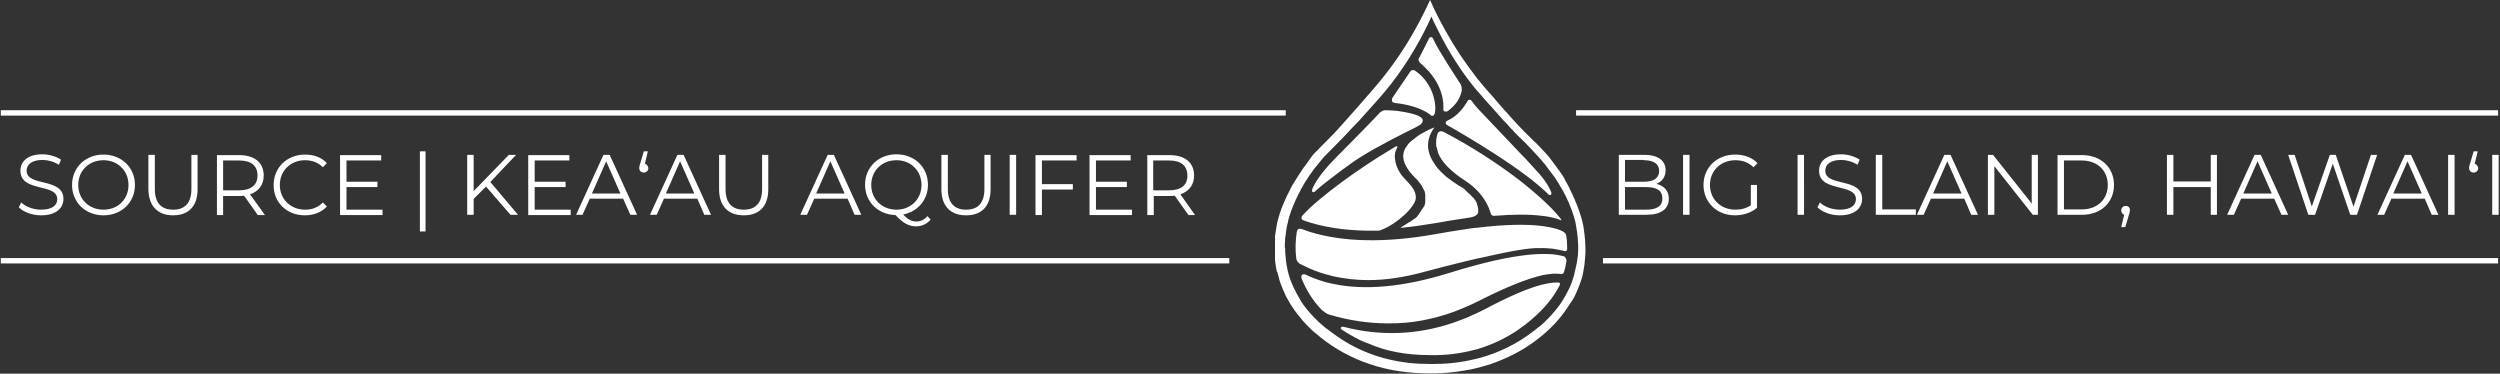
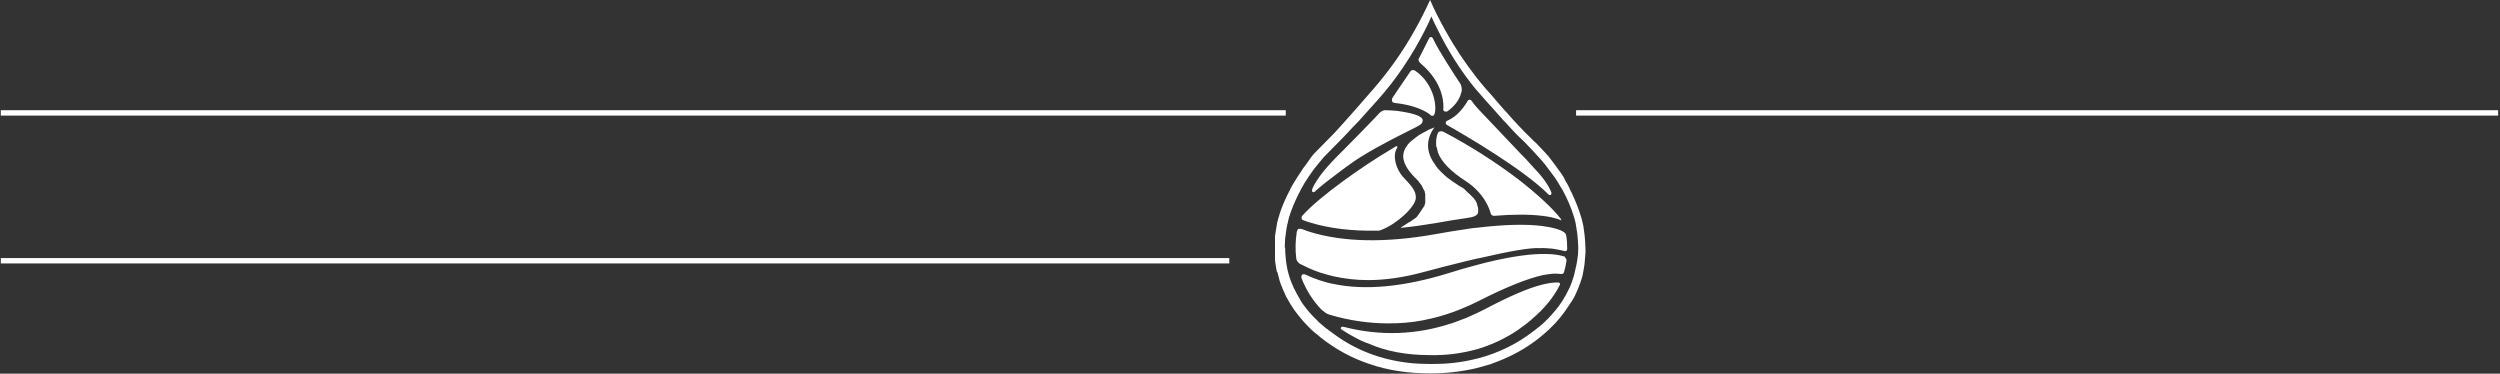
<svg xmlns="http://www.w3.org/2000/svg" xmlns:xlink="http://www.w3.org/1999/xlink" version="1.1" id="Layer_1" x="0px" y="0px" viewBox="0 0 930 139" style="enable-background:new 0 0 930 139;" xml:space="preserve">
  <rect x="0" y="0" width="930" height="139" fill="#333333" stroke="none" />
  <style type="text/css">
	.st0{fill:#FFFFFF;}
	.st1{fill:none;stroke:#FFFFFF;stroke-width:2;}
	.st2{clip-path:url(#SVGID_00000150808020763942193490000016601021536987372211_);}
</style>
  <g>
-     <path class="st0" d="M15.3,80.1c5.7,0,8.3-2.8,8.3-6.1c0-8.1-13.7-4.4-13.7-10.5c0-2.2,1.8-4,5.9-4c2,0,4.2,0.6,6.1,1.8l0.8-1.9   c-1.8-1.2-4.4-2-6.9-2c-5.7,0-8.2,2.8-8.2,6.1c0,8.2,13.7,4.5,13.7,10.6c0,2.2-1.8,3.9-6,3.9c-2.9,0-5.8-1.1-7.4-2.7l-0.9,1.8   C8.7,78.9,12,80.1,15.3,80.1z M38.5,80.1c6.7,0,11.7-4.8,11.7-11.3c0-6.5-5-11.3-11.7-11.3c-6.7,0-11.7,4.8-11.7,11.3   C26.8,75.3,31.8,80.1,38.5,80.1z M38.5,78c-5.4,0-9.4-3.9-9.4-9.2c0-5.3,4-9.2,9.4-9.2c5.3,0,9.3,3.9,9.3,9.2   C47.8,74.1,43.9,78,38.5,78z M64.4,80.1c5.7,0,9.1-3.3,9.1-9.7V57.6h-2.3v12.7c0,5.3-2.5,7.7-6.8,7.7c-4.3,0-6.8-2.4-6.8-7.7V57.6   h-2.4v12.8C55.3,76.8,58.8,80.1,64.4,80.1z M98.5,79.9L93,72.3c3.2-1.1,5.1-3.5,5.1-7c0-4.8-3.4-7.6-9.1-7.6h-8.3v22.3H83v-7.1h6   c0.6,0,1.2,0,1.8-0.1l5.1,7.2H98.5z M89,70.8H83V59.7H89c4.5,0,6.8,2,6.8,5.6C95.8,68.8,93.4,70.8,89,70.8z M113.4,80.1   c3.3,0,6.2-1.1,8.2-3.3l-1.5-1.5c-1.8,1.9-4,2.7-6.6,2.7c-5.4,0-9.4-3.9-9.4-9.2s4-9.2,9.4-9.2c2.5,0,4.8,0.8,6.6,2.6l1.5-1.5   c-2-2.2-4.9-3.2-8.1-3.2c-6.7,0-11.7,4.8-11.7,11.3C101.7,75.3,106.7,80.1,113.4,80.1z M128.9,77.9v-8.3h11.5v-2h-11.5v-7.9h12.9   v-2h-15.3v22.3h15.8v-2H128.9z M156.2,86.1h2.1V56.3h-2.1V86.1z M189.9,79.9h2.8l-10.3-12.2l9.6-10.1h-2.7l-13.1,13.5V57.6h-2.4   v22.3h2.4v-5.9l4.6-4.6L189.9,79.9z M198.9,77.9v-8.3h11.5v-2h-11.5v-7.9h12.9v-2h-15.3v22.3h15.8v-2H198.9z M234.5,79.9h2.5   l-10.2-22.3h-2.3l-10.2,22.3h2.4l2.7-6h12.4L234.5,79.9z M220.2,72l5.3-12l5.3,12H220.2z M239.9,60.9l1.1-4.6h-1.5l-1.3,4.4   c-0.3,0.9-0.4,1.3-0.4,1.8c0,1,0.7,1.7,1.7,1.7c0.9,0,1.7-0.7,1.7-1.7C241,61.7,240.6,61.1,239.9,60.9z M262,79.9h2.5l-10.2-22.3   h-2.3l-10.2,22.3h2.5l2.7-6h12.4L262,79.9z M247.7,72l5.3-12l5.3,12H247.7z M276.7,80.1c5.7,0,9.1-3.3,9.1-9.7V57.6h-2.3v12.7   c0,5.3-2.5,7.7-6.8,7.7c-4.3,0-6.8-2.4-6.8-7.7V57.6h-2.4v12.8C267.5,76.8,271,80.1,276.7,80.1z M317.9,79.9h2.5l-10.2-22.3h-2.3   l-10.2,22.3h2.5l2.7-6h12.4L317.9,79.9z M303.6,72l5.3-12l5.3,12H303.6z M345,80.4c-1.2,1.4-2.5,2-4.2,2c-1.6,0-3.2-0.8-4.8-2.6   c5.4-1.1,9.2-5.4,9.2-11.1c0-6.5-5-11.3-11.7-11.3c-6.7,0-11.7,4.8-11.7,11.3c0,6.4,4.8,11.1,11.3,11.3c2.9,3.1,5.1,4.2,7.7,4.2   c2.2,0,4-0.9,5.4-2.5L345,80.4z M324.1,68.8c0-5.3,4-9.2,9.4-9.2c5.3,0,9.3,3.9,9.3,9.2s-4,9.2-9.3,9.2   C328.1,78,324.1,74.1,324.1,68.8z M359.4,80.1c5.7,0,9.1-3.3,9.1-9.7V57.6h-2.3v12.7c0,5.3-2.5,7.7-6.8,7.7c-4.3,0-6.8-2.4-6.8-7.7   V57.6h-2.4v12.8C350.2,76.8,353.7,80.1,359.4,80.1z M375.6,79.9h2.4V57.6h-2.4V79.9z M400.5,59.7v-2h-15.3v22.3h2.4v-9.5h11.5v-2   h-11.5v-8.8H400.5z M407.7,77.9v-8.3h11.5v-2h-11.5v-7.9h12.9v-2h-15.3v22.3h15.8v-2H407.7z M444.5,79.9l-5.4-7.6   c3.2-1.1,5.1-3.5,5.1-7c0-4.8-3.4-7.6-9.1-7.6h-8.3v22.3h2.4v-7.1h6c0.6,0,1.2,0,1.8-0.1l5.1,7.2H444.5z M434.9,70.8H429V59.7h5.9   c4.5,0,6.8,2,6.8,5.6C441.8,68.8,439.4,70.8,434.9,70.8z" />
-     <path class="st0" d="M616.2,68.4c2-0.8,3.4-2.5,3.4-5.1c0-3.6-2.9-5.7-7.8-5.7h-9.6v22.3h10.2c5.6,0,8.4-2.2,8.4-6   C620.8,70.9,619,69.1,616.2,68.4z M611.6,59.6c3.6,0,5.6,1.4,5.6,4c0,2.7-2.1,4-5.6,4h-7.1v-8.1H611.6z M612.4,78h-7.9v-8.4h7.9   c3.9,0,6,1.3,6,4.2C618.4,76.7,616.3,78,612.4,78z M626.1,79.9h2.4V57.6h-2.4V79.9z M651.4,76.3c-1.7,1.2-3.7,1.7-5.8,1.7   c-5.5,0-9.5-3.9-9.5-9.2c0-5.3,4-9.2,9.5-9.2c2.6,0,4.8,0.8,6.7,2.6l1.5-1.5c-2-2.1-4.9-3.2-8.3-3.2c-6.8,0-11.8,4.8-11.8,11.3   c0,6.5,5,11.3,11.7,11.3c3.1,0,6.1-1,8.2-2.8v-8.5h-2.3V76.3z M668.7,79.9h2.4V57.6h-2.4V79.9z M684.4,80.1c5.7,0,8.3-2.8,8.3-6.1   c0-8.1-13.7-4.4-13.7-10.5c0-2.2,1.8-4,5.9-4c2,0,4.2,0.6,6.1,1.8l0.8-1.9c-1.8-1.2-4.4-2-6.9-2c-5.7,0-8.2,2.8-8.2,6.1   c0,8.2,13.7,4.5,13.7,10.6c0,2.2-1.8,3.9-6,3.9c-2.9,0-5.8-1.1-7.4-2.7l-0.9,1.8C677.8,78.9,681.1,80.1,684.4,80.1z M697.9,79.9   h14.8v-2h-12.5V57.6h-2.4V79.9z M733.3,79.9h2.5l-10.2-22.3h-2.3l-10.2,22.3h2.5l2.7-6h12.4L733.3,79.9z M719.1,72l5.3-12l5.3,12   H719.1z M755.8,57.6v18.1l-14.4-18.1h-1.9v22.3h2.4V61.8l14.3,18.1h1.9V57.6H755.8z M765.4,79.9h9.1c7.1,0,11.9-4.6,11.9-11.1   s-4.8-11.1-11.9-11.1h-9.1V79.9z M767.8,77.9V59.7h6.6c5.9,0,9.7,3.8,9.7,9.1c0,5.3-3.8,9.1-9.7,9.1H767.8z M790.8,76.6   c-1,0-1.7,0.7-1.7,1.7c0,0.8,0.5,1.4,1.1,1.6l-1.1,4.6h1.5l1.3-4.4c0.3-0.9,0.4-1.3,0.4-1.8C792.5,77.4,791.8,76.6,790.8,76.6z    M822.4,57.6v9.9h-13.9v-9.9h-2.4v22.3h2.4V69.6h13.9v10.3h2.3V57.6H822.4z M848.7,79.9h2.5L841,57.6h-2.3l-10.2,22.3h2.5l2.7-6   H846L848.7,79.9z M834.5,72l5.3-12l5.3,12H834.5z M882,57.6l-6.5,19.3l-6.6-19.3h-2.2l-6.7,19.2l-6.4-19.2h-2.4l7.5,22.3h2.5   l6.6-19l6.5,19h2.5l7.5-22.3H882z M904.6,79.9h2.5l-10.2-22.3h-2.3l-10.2,22.3h2.5l2.7-6h12.4L904.6,79.9z M890.3,72l5.3-12l5.3,12   H890.3z M910.7,79.9h2.4V57.6h-2.4V79.9z M920.6,60.9l1.1-4.6h-1.5l-1.3,4.4c-0.3,0.9-0.4,1.3-0.4,1.8c0,1,0.7,1.7,1.7,1.7   c0.9,0,1.7-0.7,1.7-1.7C921.7,61.7,921.3,61.1,920.6,60.9z M927.1,79.9h2.4V57.6h-2.4V79.9z" />
    <line class="st1" x1="0.3" y1="97" x2="457.3" y2="97" />
-     <line class="st1" x1="596.3" y1="97" x2="929.3" y2="97" />
    <line class="st1" x1="0.3" y1="42" x2="478.3" y2="42" />
    <line class="st1" x1="586.3" y1="42" x2="929.3" y2="42" />
    <g>
      <defs>
        <rect id="SVGID_1_" x="474.3" width="116" height="139" />
      </defs>
      <clipPath id="SVGID_00000138564827553864693870000008079374085094310836_">
        <use xlink:href="#SVGID_1_" style="overflow:visible;" />
      </clipPath>
      <g style="clip-path:url(#SVGID_00000138564827553864693870000008079374085094310836_);">
        <path class="st0" d="M475.2,101.3L475.2,101.3l0.3,1.1c0.3,1.4,0.7,2.8,1.3,4.1c0,0.1,0.1,0.2,0.1,0.3c0.1,0.1,0.1,0.2,0.1,0.3     c0.4,0.9,0.8,1.8,1.2,2.7c0.2,0.5,0.5,1,0.8,1.5c1.5,2.8,3.3,5.3,5.4,7.7c0.1,0.1,0.2,0.3,0.3,0.4l0.3,0.3     c0.8,0.9,1.6,1.7,2.5,2.6l0.4,0.4c0.7,0.7,1.5,1.3,2.3,1.9l0.3,0.3c0.2,0.1,0.4,0.3,0.6,0.5c5.5,4.4,11.7,7.8,18.3,10     c6.9,2.4,14.5,3.5,22.6,3.5h0.2c5.5,0,11-0.6,16.4-1.8c2.1-0.5,4.1-1.1,6.1-1.7l0.5-0.2c5.3-1.9,10.4-4.4,15-7.7c0,0,0,0,0,0     c1-0.7,1.9-1.4,2.9-2.2c0.8-0.6,1.5-1.3,2.2-1.9c0.3-0.3,0.6-0.5,0.9-0.8l0.4-0.4c1.4-1.3,2.6-2.6,3.8-4.1c1.7-2,3-4.2,4.4-6.2     c1.6-2.4,3.1-6.7,3.4-7.7c0.1-0.2,0.1-0.4,0.2-0.6c0.2-0.7,0.4-1.4,0.5-2.1c0-0.2,0.1-0.4,0.1-0.6c0.4-1.9,0.6-3.8,0.7-5.7     c0.1-0.6,0.1-1.2,0.1-1.8v-0.6c0-0.7-0.1-1.5-0.1-2.2c0-0.1,0-0.2,0-0.3c-0.1-2.1-0.4-4.2-0.7-6.3c-0.2-0.9-0.7-2.9-0.7-2.9     c-0.1-0.2-0.1-0.4-0.2-0.6c-0.9-3-2.1-5.9-3.4-8.7c-0.3-0.5-0.5-1-0.8-1.6l0-0.1h0c-0.5-1-1-2-1.6-2.9l0,0l-0.3-0.7     c-0.8-1.7-6-8.4-6-8.4s-0.7-0.8-1.1-1.2c-0.5-0.6-3.5-3.7-3.5-3.7c-0.5-0.4-0.9-0.8-1.3-1.2l0,0c-0.5-0.5-0.9-0.9-1.3-1.3     c-0.9-0.8-2.3-2.3-4.3-4.4c-0.9-1-2-2.1-3.1-3.4c-0.6-0.7-1.2-1.4-1.9-2.1c-0.7-0.8-1.4-1.6-2.1-2.4c-1.4-1.7-3-3.5-4.7-5.4     c-1.2-1.4-2.3-2.7-3.4-4.1l-0.3-0.4c-4.2-5.4-8-11.1-11.3-17.1c-2-3.6-4-7.4-5.7-11.4c-1.8,3.9-3.7,7.7-5.8,11.4     c-4.3,7.7-9.4,14.9-15.2,21.6c-5.1,5.9-9,10.3-11.7,13.3c-1.4,1.5-2.4,2.7-3.2,3.5l-0.3,0.3c0,0-0.5,0.5-0.6,0.6l-6.2,6.3     c-0.4,0.4-0.8,0.9-1.1,1.3c-0.2,0.2-0.4,0.5-0.5,0.7l-1.7,2.4c-0.4,0.5-0.8,1-1.2,1.6c-0.1,0.2-0.2,0.3-0.3,0.5     c-1,1.4-2,3.1-3.2,5v0c-0.3,0.5-0.6,1-0.9,1.6c0,0.1-0.1,0.2-0.1,0.3c-0.8,1.5-1.5,2.9-2.1,4.3c-0.5,1.1-0.9,2.2-1.3,3.2     c-0.3,0.9-0.7,1.9-0.9,2.8c-0.1,0.3-0.2,0.5-0.2,0.7c-0.3,0.9-0.5,1.8-0.6,2.7c-0.4,2.1-0.7,4.2-0.8,6.3v0c0,0.2,0,0.5,0,0.7V94     c0.1,2.4,0.4,4.7,0.9,7.1C475.2,101.1,475.2,101.2,475.2,101.3L475.2,101.3z M478,90.3c0-1.1,0.1-2.1,0.3-3.2     c0.1-1.1,0.3-2.2,0.5-3.3c0.2-0.7,0.4-1.4,0.5-2.1l0.3-1.1c0.9-2.9,2.1-5.7,3.5-8.5c0.5-0.9,0.8-1.4,0.8-1.6l1.5-2.6     c1.1-1.7,2.2-3.4,3.4-5l3.1-3.8c0.1-0.1,0.2-0.2,0.3-0.3c0.1-0.1,0.1-0.2,0.2-0.3c0.1-0.1,0.2-0.3,0.4-0.4c0,0,0,0,0.1-0.1     l5.5-5.6c0.7-0.7,1.6-1.6,2.9-3c1.1-1.2,2.4-2.6,4.1-4.3c2-2.2,4.3-4.8,7-7.8c7.1-7.9,13-16.8,17.8-26.3c0.8-1.6,1.6-3.2,2.3-4.9     c0,0.2,1.5,3.4,2.3,4.9c3.9,7.9,8.6,15.4,14.2,22.2c0.3,0.3,0.6,0.7,0.9,1c0.9,1,1.8,2.1,2.7,3.1c2.2,2.5,4.3,4.7,6,6.7     c0.3,0.4,0.6,0.7,1,1.1c0.2,0.2,0.3,0.3,0.5,0.5c0.7,0.8,1.4,1.5,2,2.2c2.4,2.6,4.1,4.2,5,5l1.7,1.8c0.5,0.5,1.1,1.1,1.8,1.9l0,0     c0.9,0.9,1.9,2.1,3.1,3.4c0.3,0.4,0.6,0.8,1,1.2l3.6,4.8l-0.1-0.2c0.4,0.6,0.8,1.3,1.2,1.9l0.4,0.6c0.4,0.7,0.8,1.5,1.3,2.2     c0.1,0.2,0.2,0.3,0.3,0.5v0l0.1,0.2c1.6,3,3,6.2,4,9.5c0.1,0.2,0.1,0.4,0.2,0.7c0.2,0.7,0.4,1.4,0.5,2.1c0.4,2.1,0.7,4.3,0.8,6.5     c0.1,0.9,0.1,1.7,0.1,2.6v0.2c0,0.7-0.1,1.5-0.1,2.2c-0.1,0.3-0.1,0.5-0.1,0.8c-0.2,1.6-0.5,3.1-0.9,4.7     c-0.2,0.7-0.3,1.5-0.5,2.2c-0.5,1.6-1,3.1-1.7,4.6c-0.8,1.7-1.7,3.3-2.7,4.9c-1.5,2.3-3.3,4.4-5.2,6.4c-1.2,1.2-2.4,2.4-3.8,3.4     l-0.5,0.4c-0.2,0.2-0.4,0.3-0.6,0.5c-0.1,0.1-0.2,0.1-0.3,0.2c0,0,0,0,0,0c-6.1,4.8-13.2,8.3-20.8,10.3l-0.9,0.2     c-2.8,0.7-5.6,1.2-8.4,1.5c-2.6,0.3-5.3,0.4-7.9,0.4h-0.3c-2.7,0-5.5-0.1-8.2-0.4c-10.6-1.2-20-4.8-28.2-10.9     c-0.6-0.5-1.3-0.9-1.9-1.4c-0.2-0.2-0.4-0.3-0.7-0.5c-0.2-0.1-0.3-0.3-0.5-0.4c-0.7-0.6-1.4-1.2-2.1-1.8     c-0.3-0.3-0.6-0.5-0.8-0.8c-1.9-1.8-3.6-3.7-5.1-5.8c-0.1-0.1-0.2-0.3-0.3-0.4c-0.4-0.6-0.8-1.2-1.1-1.8c-0.7-1.2-1.4-2.4-2-3.7     l-0.2-0.4c-0.5-1-0.9-2.1-1.3-3.1c-0.4-1.1-0.7-2.3-1-3.4c0-0.2-0.1-0.3-0.1-0.5c-0.2-1-0.4-2-0.5-3c-0.1-0.5-0.1-0.9-0.1-1.4     c-0.1-0.3-0.1-0.5-0.1-0.8c-0.1-0.7-0.1-1.5-0.1-2.2v-0.2C477.9,92,477.9,91.2,478,90.3L478,90.3z M528.1,23.2     c-0.2-0.2-0.3-0.5-0.4-0.8c0-0.3,0-0.6,0.2-0.8c0.6-1.2,2.5-4.8,3.7-7.3c0,0,0,0,0-0.1c0.1-0.1,0.2-0.2,0.3-0.3     c0.1-0.1,0.3-0.1,0.4-0.1c0.1,0,0.3,0,0.4,0.1c0.1,0.1,0.2,0.2,0.3,0.3l0,0c0,0,0,0,0,0c2.1,4.6,8,13.5,10.4,17.2c0,0,0,0,0,0.1     c0.3,0.6,0.4,1.4,0.4,2.1c0,0,0,0,0,0c-0.7,3.8-3.1,6.1-5.2,7.7c-0.2,0.2-0.5,0.2-0.8,0.2c-0.2,0-0.4,0-0.5-0.1     c-0.1-0.1-0.2-0.2-0.3-0.3c-0.1-0.1-0.1-0.3-0.1-0.4c0.2-1.6,0.4-9.6-8.3-17c0,0,0,0-0.1-0.1l0,0l0,0c-0.1-0.1-0.1-0.1-0.2-0.2     L528.1,23.2L528.1,23.2z M546,37.5L546,37.5c0.1-0.1,0.2-0.3,0.3-0.3c0.1-0.1,0.2-0.1,0.4-0.1c0.5,0,0.7,0.4,0.8,0.5     c0.6,0.8,0.8,1.1,0.9,1.2c0.4,0.5,0.8,1,1.3,1.5c0.4,0.5,0.8,0.9,1.2,1.3c1.7,1.8,14.6,15.4,14.8,15.6c1,1,2.6,2.6,4.5,4.8     c3.4,3.5,5.8,6.7,6.9,9.6c0,0,0,0.1,0,0.1c0.1,0.4,0,0.7-0.3,0.8c-0.1,0-0.2,0.1-0.2,0.1c-0.2,0-0.4-0.1-0.5-0.2l0,0     c-9.4-9.5-31.3-22.2-37.8-25.9c-0.2-0.1-0.3-0.2-0.4-0.4c-0.1-0.2-0.1-0.3-0.1-0.5c0-0.1,0.1-0.3,0.2-0.4     c0.1-0.1,0.2-0.2,0.3-0.3c0,0,0.1,0,0.1,0C542.2,43.3,544.8,39.6,546,37.5L546,37.5z M517.9,37.7c-0.1-0.2-0.1-0.4-0.1-0.7     c0-0.2,0.1-0.5,0.2-0.6c1.1-1.6,2.7-4.1,4.4-6.5l2.1-3.1l0,0c0.2-0.4,0.8-1,1.7-0.6c0,0,0,0,0.1,0c7.8,5.3,8.3,14.7,7.2,16.5     c-0.1,0.1-0.2,0.2-0.3,0.3c-0.1,0.1-0.3,0.1-0.4,0.1c-0.1,0-0.3,0-0.4-0.1c0,0-0.1,0-0.1-0.1c-1.4-1.3-5.8-3.8-13.4-4.6h0h0     c-0.2,0-0.4-0.1-0.6-0.2C518.1,38.1,517.9,37.9,517.9,37.7L517.9,37.7z M489.4,71.1c-0.2,0.2-0.5,0.3-0.8,0.4     c-0.1,0-0.2,0-0.3-0.1c-0.4-0.3-0.2-0.8-0.1-1.2c0,0,0,0,0,0c1.4-3.2,4.3-7,8.6-11.4c0.2-0.2,0.3-0.3,0.5-0.5     c0.1-0.1,0.2-0.3,0.4-0.4c0.8-0.8,12.7-12.8,15.6-16c0.3-0.3,0.7-0.5,1.1-0.7c0.4-0.2,0.9-0.2,1.3-0.2c1.3,0.1,3,0.1,4.4,0.3     c7.7,1.1,8.9,2.4,9.1,3.2c0.2,1-0.4,1.8-1.9,2.5l-1.1,0.6c-4.6,2.3-13.2,6.5-20.5,11.1c-1.4,0.9-2.9,1.9-4.2,2.9     c-1.4,1-2.8,2-4.2,3.1c-2.7,2-5.4,4.1-7.9,6.3 M580.2,105.3c0.1,0.1,0.1,0.3,0.1,0.4c0,0.1,0,0.3-0.1,0.4     c-2.2,4.4-5.6,8.6-10.2,12.5l0,0c-0.7,0.7-1.6,1.3-2.4,2l-3,2.2c-4.6,3.1-9.7,5.5-15.1,7.1l-0.8,0.2c-5.3,1.4-10.7,2.1-16.1,2     h-0.7c-8.6,0-16.3-1.4-22.8-4.3c-0.4-0.1-1.2-0.4-3-1.2c-2.4-1.2-4.7-2.5-7-4c-0.1-0.1-0.2-0.2-0.3-0.3c-0.1-0.1,0-0.3,0-0.4     c0.1-0.2,0.3-0.5,1.1-0.3h0c13.6,3.5,27.1,3,40.3-1.4l0.9-0.3c1.4-0.5,3-1.1,4.5-1.7l1.1-0.5c1.9-0.8,3.7-1.7,5.5-2.6     c9.1-4.8,16.2-7.9,21.4-9.2l0,0c2.5-0.6,4.5-0.9,6.1-0.8h0.1c0.1,0,0.2,0.1,0.3,0.1C580,105.1,580.1,105.2,580.2,105.3     L580.2,105.3z M582.7,97.2c-0.2,1.4-0.5,2.8-0.9,4.1c-0.3,0.7-0.9,0.7-1.4,0.6h0c-0.8-0.1-1.7-0.1-2.5-0.1     c-1.3,0.1-2.6,0.3-3.8,0.5h0h0c-5.9,1.3-14.1,4.6-24.3,9.8l-2.3,1.1l-1.1,0.5c-5.1,2.3-10.4,4.1-15.9,5.2l-1.4,0.3     c-4.2,0.8-8.4,1.1-12.6,1.1c-7.4,0-14.7-1.1-21.8-3.2c-1.3-0.4-1.6-0.7-2.7-1.6l-0.4-0.3c0,0,0,0,0,0c-3.2-3.3-5.7-7.3-7.4-11.6     c0,0,0,0,0,0c-0.2-0.6-0.1-1.1,0.2-1.4c0.5-0.4,1.1-0.1,1.6,0.1h0c1.6,0.8,3.3,1.4,5,2c1.6,0.5,3.2,1,4.9,1.3     c11.7,2.5,26.2,1.2,43-4c3.5-1.1,6.9-2.1,10-2.9l1.1-0.3c1-0.3,2.1-0.5,3.1-0.8c9.1-2.2,16.7-3.3,22.3-3.1h0h0     c2.2,0,4.4,0.3,6.5,0.9c0,0,0,0,0.1,0C582.2,95.9,582.9,96.2,582.7,97.2L582.7,97.2z M583,92.6C583,92.7,583,92.7,583,92.6     c0,0.2,0,0.3-0.1,0.4c-0.1,0.1-0.1,0.2-0.2,0.3c-0.2,0.1-0.3,0.1-0.5,0.1c-0.2,0-0.4,0-0.5-0.1h0c-1.4-0.3-2.8-0.6-4.2-0.8     c0,0-0.1,0-0.1,0c-0.4-0.1-4-0.3-4.5-0.2c0,0-0.1,0-0.1,0c-3.6-0.2-11.1,1.1-22.3,3.7l-1.1,0.2l-4.2,1c-4.8,1.2-10.2,2.5-16,4.1     c-7.1,1.9-13.9,2.9-20.3,2.9c-4.3,0-8.6-0.5-12.8-1.4c-1.7-0.4-3.3-0.9-5-1.4c-1.4-0.5-2.8-1-4.1-1.6c-1-0.5-2.1-1-3.1-1.5     l-0.3-0.1l-0.1-0.1c0,0,0,0,0,0c-0.7-0.5-1.2-1.2-1.3-2v0c-0.4-3.3-0.3-6.5,0.2-9.8c0.1-0.4,0.2-0.9,0.6-1.1     c0.2-0.1,0.4-0.1,0.6-0.1c0.2,0,0.4,0,0.6,0.1c0,0,0.1,0,0.1,0c1,0.4,2.1,0.8,3.1,1.1c12.4,3.8,28.1,4.1,46.6,0.8     c3.8-0.7,7.5-1.3,11-1.8l1.2-0.2c1.1-0.2,2.2-0.3,3.4-0.4c10-1.2,18.2-1.4,24.3-0.6h0h0c2.9,0.4,8.4,1.4,8.7,3.4     C582.9,89,583,90.8,583,92.6L583,92.6z M534.3,54.6c-0.2-2,0-3.7,0.6-5.2c0,0,0-0.1,0.1-0.1c0.3-0.3,0.9-0.8,2.1-0.2     c9.7,5.1,19,11,27.7,17.6c7.2,5.6,13.1,11.1,15.8,14.7c0.1,0.2,0.2,0.4,0.2,0.6c-1.9-0.9-5-1.5-7-1.7h0h0     c-4.8-0.6-10.8-0.6-18.1,0c-0.9-0.1-1.1-0.6-1.3-1.4c0,0-1.7-6.7-9.1-11.5c-5.6-3.6-9.1-7.2-10.4-10.7l0-0.1c0-0.1,0-0.1,0-0.1     c-0.1-0.3-0.2-0.5-0.2-0.8l-0.1-0.3c-0.1-0.3-0.1-0.6-0.2-0.9C534.4,54.7,534.4,54.7,534.3,54.6L534.3,54.6z M484.2,81.4     c0-0.2,0-0.4,0-0.6c0-0.2,0.1-0.4,0.3-0.6c6.4-7.2,22.9-18.7,32.4-24.3l2.1-1.3c1-0.6,0.9,0.2,0.7,0.5c-1.8,2.7-0.5,7.8,2.4,10.9     c2.6,2.8,4.6,4.7,4.6,7.5c0,3.4-7.2,9.9-12.8,12c-0.5,0.2-1,0.4-1.5,0.3c-9.4,0.2-17.8-0.8-25-3c-1-0.3-2-0.6-2.9-1     C484.3,81.6,484.3,81.5,484.2,81.4L484.2,81.4z" />
        <path class="st0" d="M549.7,76.8c0-0.1-0.1-0.2-0.1-0.3c0,0,0,0,0,0c0-0.1-0.1-0.2-0.1-0.3l0-0.1c0-0.1-0.1-0.2-0.1-0.3l0-0.1     c0-0.1-0.1-0.2-0.1-0.3l0,0c-0.2-0.5-0.5-0.9-0.8-1.3l0,0l-0.2-0.3l-0.1-0.1l-0.2-0.2l-0.1-0.1c-0.1-0.1-0.1-0.1-0.2-0.2     c0,0-0.1-0.1-0.1-0.1l-0.2-0.2l-0.1-0.1l-0.2-0.2l-0.1-0.1l-0.2-0.2l-0.2-0.2c-0.1-0.1-0.2-0.2-0.4-0.3l-0.2-0.2l-0.2-0.2     l-0.2-0.2c-0.1-0.1-0.1-0.1-0.2-0.2l-0.2-0.2l-0.2-0.2l-0.2-0.2l-0.2-0.2l-0.3-0.2l-0.2-0.1l-0.3-0.2c-0.1,0-0.1-0.1-0.2-0.1     l-0.3-0.2l-0.2-0.1l-0.5-0.3c-1.5-1-3-2-4.4-3.1c-0.4-0.3-0.8-0.7-1.2-1.1c-0.6-0.5-1.2-1.1-1.8-1.8c-0.3-0.3-0.6-0.6-0.8-1     c-0.2-0.2-0.4-0.4-0.5-0.7c-2.8-3.8-4.1-8.6-0.3-13.9c-0.5,0.2-1,0.4-1.5,0.6l-0.4,0.2c-0.3,0.1-0.5,0.2-0.8,0.4     c-0.5,0.3-1,0.5-1.5,0.8c-0.3,0.1-0.5,0.3-0.7,0.4l-0.4,0.2c-0.4,0.2-0.7,0.5-1,0.7l-0.3,0.2c-1.5,1.1-2.7,2.1-3.3,2.9     c-0.6,0.8-1.1,1.6-1.4,2.5c0,0.1-0.1,0.2-0.1,0.4c-0.1,0.4-0.1,0.7-0.2,1.1c-0.1,2.6,1.5,5.5,4.8,8.7c0.1,0.1,0.3,0.3,0.4,0.4     l0.1,0.1c0.1,0.1,0.2,0.2,0.3,0.3l0.1,0.2l0.2,0.2c0,0.1,0.1,0.1,0.1,0.2l0.2,0.2l0.1,0.2c0.1,0.1,0.1,0.1,0.2,0.2l0.1,0.2     l0.2,0.2l0.1,0.2c0,0.1,0.1,0.1,0.1,0.2c0,0.1,0.1,0.1,0.1,0.2l0.1,0.2l0.1,0.2l0.1,0.2l0.1,0.2l0.1,0.2c0,0.1,0,0.1,0.1,0.1     c0,0,0.1,0.2,0.1,0.3l0.1,0.1c0.1,0.1,0.1,0.2,0.1,0.4v0c0,0.1,0.1,0.2,0.1,0.4c0,0,0,0.1,0,0.1c0,0.1,0,0.2,0.1,0.2l0,0.1     c0,0.1,0,0.1,0,0.2c0,0.1,0,0.1,0,0.2c0,0.1,0,0.1,0,0.2s0,0.1,0,0.2l0,0.2c0,0.1,0,0.1,0,0.2c0,0.1,0,0.1,0,0.2     c0,0.1,0,0.1,0,0.2c0,0.1,0,0.1,0,0.2v0.2v0.2c0,0.1,0,0.1,0,0.2c0,0,0,0.1,0,0.2c0,0.1,0,0.1,0,0.1c0,0,0,0.1,0,0.2     c0,0.1,0,0.1,0,0.1c0,0,0,0.2,0,0.2c0,0.1,0,0.1,0,0.1c0,0.1-0.1,0.2-0.1,0.3v0c0,0.1-0.1,0.2-0.1,0.3c0,0,0,0.1,0,0.1     c0,0,0,0.1-0.1,0.2c0,0.1,0,0.1,0,0.1c0,0,0,0.1-0.1,0.2c0,0.1,0,0.1-0.1,0.1c0,0-0.1,0.1-0.1,0.2c0,0.1,0,0.1-0.1,0.1l-0.1,0.2     l-0.1,0.1c0,0.1-0.1,0.1-0.1,0.2l-0.1,0.1c0,0.1-0.1,0.1-0.1,0.2l-0.1,0.1l-0.1,0.2c0,0-0.1,0.1-0.1,0.1c0,0-0.1,0.1-0.1,0.2     c0,0.1-0.1,0.1-0.1,0.1l-0.1,0.2l-0.1,0.1l-0.1,0.2c0,0,0,0.1-0.1,0.1l-0.2,0.3l0,0.1c-0.1,0.1-0.1,0.1-0.2,0.2l-0.1,0.1     l-0.1,0.2c0,0-0.1,0.1-0.1,0.1c0,0-0.1,0.1-0.1,0.2c0,0.1-0.1,0.1-0.1,0.1c0,0-0.1,0.1-0.1,0.1l-0.1,0.1l-0.1,0.1l-0.1,0.1     l-0.1,0.1l-0.1,0.1l-0.2,0.1l-0.1,0.1l-0.2,0.1l-0.1,0.1l-0.2,0.1l-0.1,0.1l-0.2,0.1l-0.1,0.1c-0.1,0-0.1,0.1-0.2,0.1l-0.1,0.1     l-0.2,0.2l-0.2,0.1l-0.2,0.1l-0.2,0.1c-0.1,0-0.1,0.1-0.2,0.1c-2,1.4-3.8,2.2-2.6,2c4-0.4,8.1-1,12.4-1.7c3.8-0.7,7.5-1.3,11-1.8     l1.2-0.2c3.8-0.4,3.8-2,3.8-2.1v0c0-0.1,0-0.2,0-0.4C549.9,78.3,549.9,77.5,549.7,76.8L549.7,76.8z" />
      </g>
    </g>
  </g>
</svg>